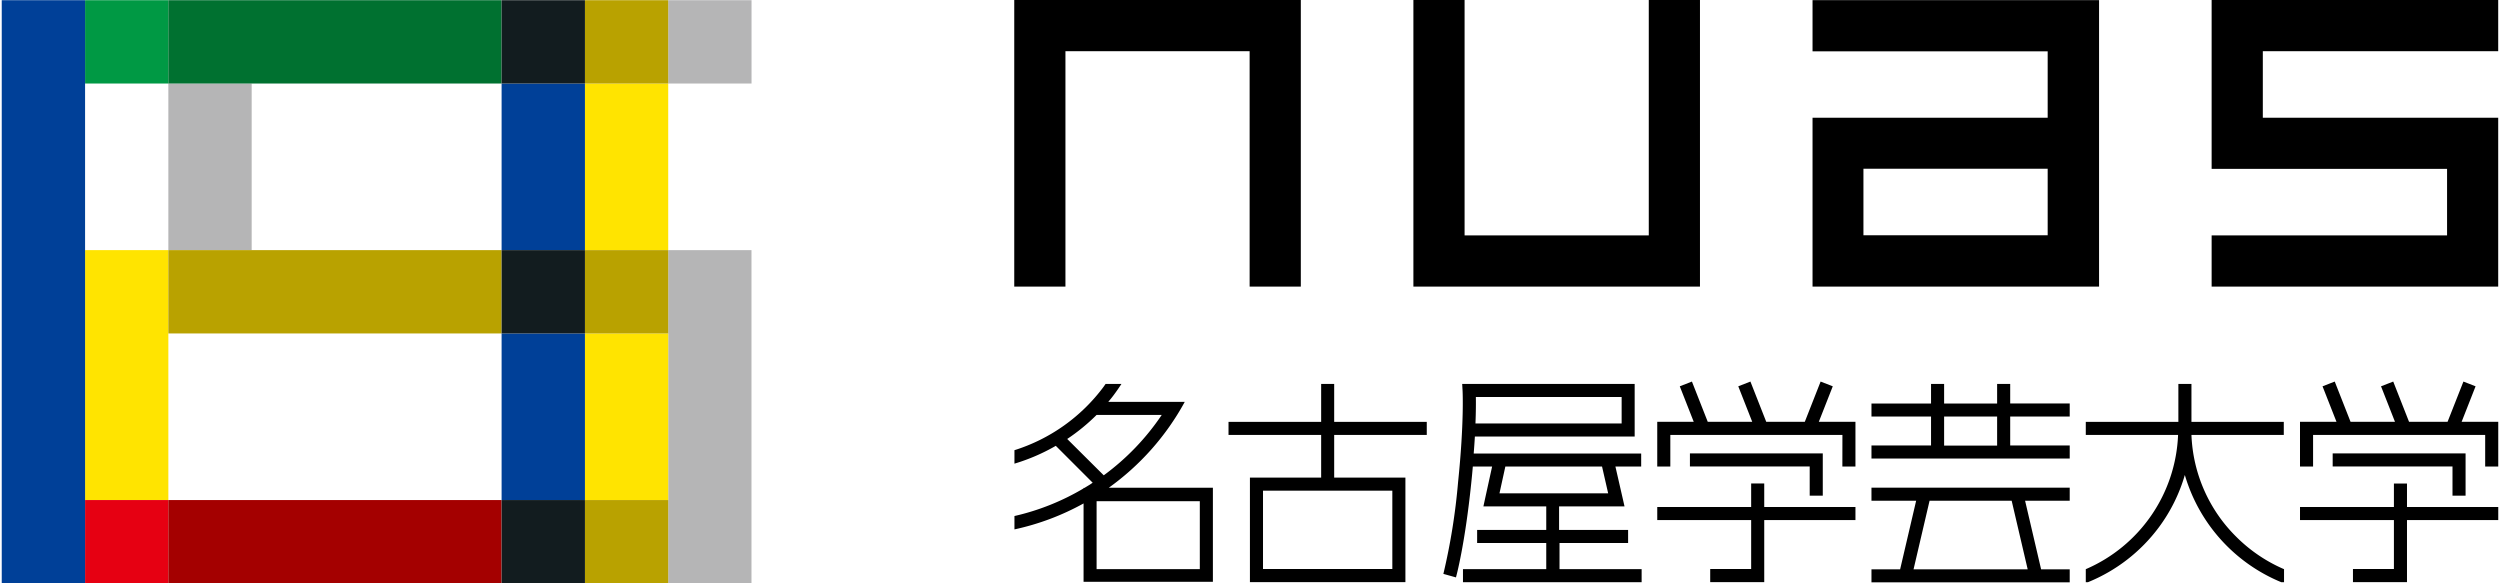
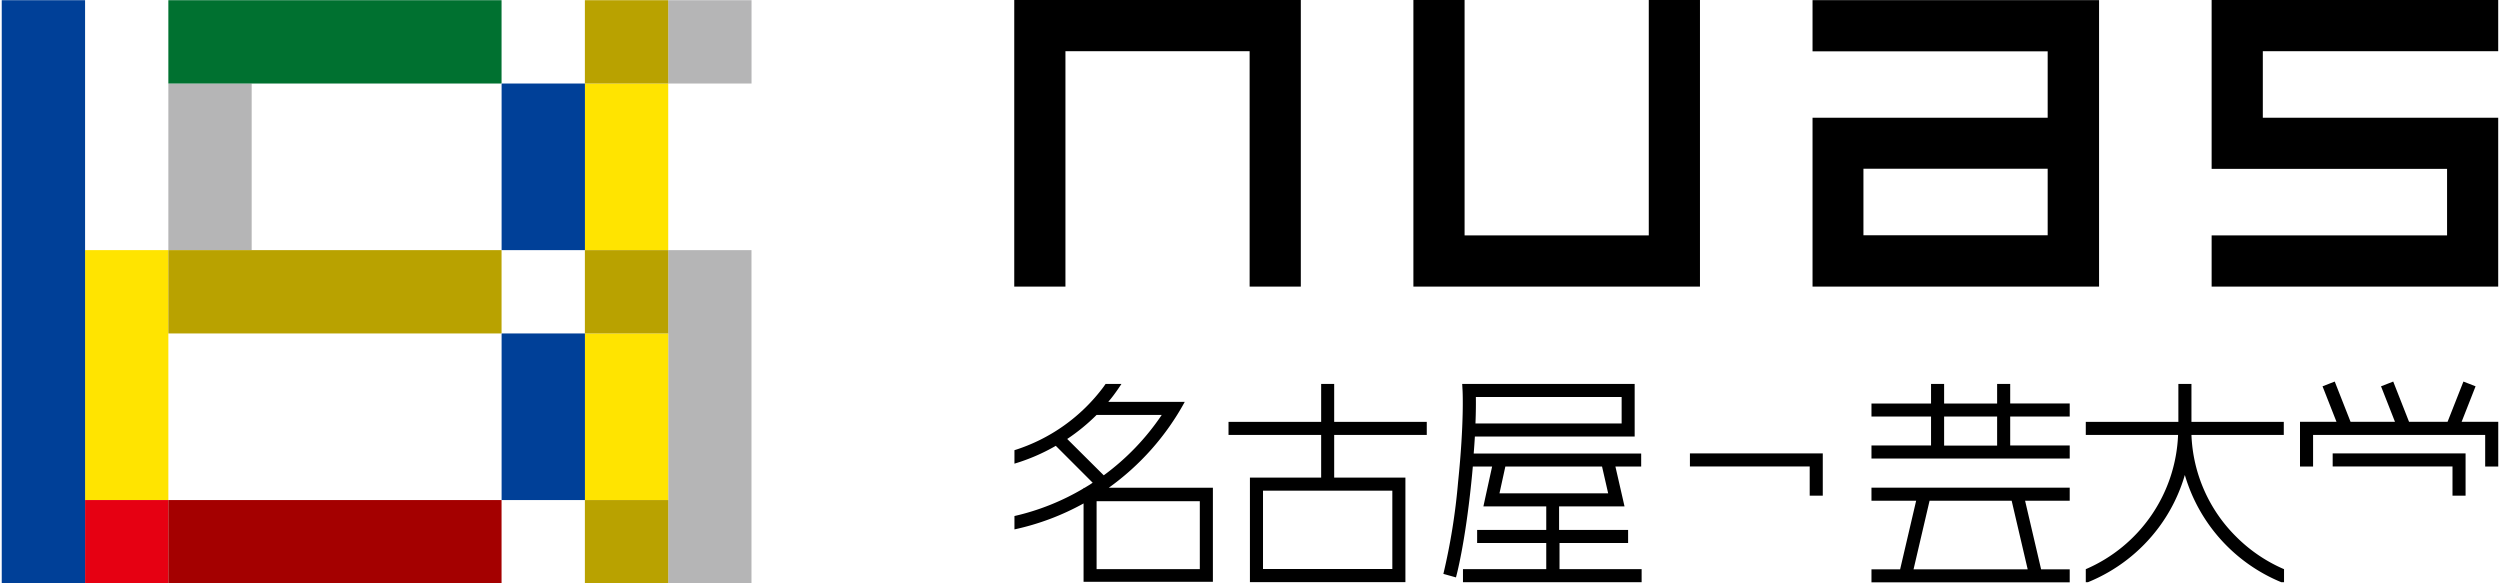
<svg xmlns="http://www.w3.org/2000/svg" data-name="&lt;レイヤー&gt;のコピー" width="300" height="70" viewBox="0 0 509.63 119.08">
  <path d="M272 78.38h-2.66v7.74h-18.91v2.66h18.91v8.72H254.8v21.33h31.74V97.5H272v-8.72h18.9v-2.66H272zm11.87 21.78v16h-26.4v-16zm187.96-11.38h35.13v6.45h2.67v-9.12h-7.48l2.85-7.25-2.48-.97-3.24 8.22h-7.86l-3.23-8.22-2.49.97 2.85 7.25h-9.07l-3.23-8.22-2.49.97 2.85 7.25h-7.45v9.12h2.67v-6.45z" />
  <path d="M502.96 101.19v-8.63h-27.13v2.67h24.46v5.96h2.67z" />
-   <path d="M509.63 103.5H491v-4.8h-2.67v4.8h-19.17v2.66h19.17v10h-8.36v2.67H491v-12.67h18.63v-2.66zM340.62 88.78h35.13l-.01 6.45h2.67v-9.12h-7.48l2.85-7.25-2.48-.97-3.23 8.22h-7.87l-3.23-8.22-2.48.97 2.85 7.25h-9.08l-3.23-8.22-2.48.97 2.85 7.25h-7.45v9.12h2.67v-6.45zm19.17 9.92h-2.67v4.8h-19.17v2.66h19.17v10h-8.36v2.67h11.03v-12.67h18.62v-2.66h-18.62v-4.8z" />
  <path d="M371.74 101.19v-8.63h-27.12v2.67h24.45v5.96h2.67zm9.94 1.03h9.12l-3.27 14h-5.85v2.66h40.47v-2.66h-5.84l-3.27-14h9.11v-2.67h-40.47zm31.89 14h-23.3l3.27-14h16.76zM410 78.38h-2.67v4h-10.82v-4h-2.67v4h-12.16v2.65h12.16v5.91h-12.16v2.67h40.47v-2.67H410v-5.91h12.15v-2.67H410zm-2.67 12.58h-10.82v-5.93h10.82zm-106.61-1.85h32.62V78.37h-35.21l.08 1.42c0 .06.35 6.36-.92 18.64a127.8 127.8 0 01-3 18.72l2.57.72c.07-.26 1.82-6.63 3.11-19.16.13-1.22.24-2.37.33-3.47h3.94l-1.43 6.52-.35 1.62h12.83v4.8h-14.11v2.67h14.11v5.33h-17v2.67h36.47v-2.67H318v-5.33h14v-2.67h-14.09v-4.8h13.36l-.37-1.63-1.49-6.51h5.26v-2.66h-34.19c.1-1.25.18-2.4.24-3.47zm27.21 11.6h-22.19l1.2-5.47h19.74zm-27.09-14.27c.1-2.47.1-4.28.08-5.4h29.76v5.4zM447 88.78h18.85v-2.66H447v-7.74h-2.67v7.74h-18.9v2.66h18.84a31.18 31.18 0 01-18.84 27.41v2.66h.44a34 34 0 0014.45-11.17 33.65 33.65 0 005.33-10.72 34 34 0 0019.69 21.89h.56v-2.66a31.23 31.23 0 01-9.78-6.64A30.87 30.87 0 01447 88.78zM225.87 99.65a52.36 52.36 0 0015.63-17.62h-15.61c.42-.5.83-1 1.22-1.54.51-.69 1-1.4 1.46-2.11h-3.23c-.13.17-.25.35-.37.52a36.21 36.21 0 01-18.24 13v2.75a39.7 39.7 0 008.44-3.64l7.53 7.53c-.2.13-.4.28-.61.41s-.73.44-1.09.66h-.16v.09a48.94 48.94 0 01-14.11 5.64v2.73a51.55 51.55 0 0014.11-5.3v16h26.4v-19.2h-21.37zm-2.37 2.66h21.07v13.87H223.5zm-6-12.7a39.47 39.47 0 006-4.91h13.3a49.55 49.55 0 01-11.84 12.33zM451.12 0h58.5v10.45h-48.05v13.58h48.05V58.5h-58.5V48.05h48.06V34.47h-48.06V0zm-81.47.03v10.45h48v13.55h-48V58.5h58.49V.03zm48 48h-37.61V34.45h37.61zM288.17 0h10.45v48.05h37.6V0h10.45v58.5h-58.5V0zm-81.48 0h58.5v58.5h-10.45V10.45h-37.6V58.5h-10.45V0z" />
  <path d="M136.05.04h17.01v17.01h-17.01zM34.01 17.05h17.01v34.01H34.01zm102.04 85.03v17h17V51.06h-17v51.02z" fill="#b5b5b6" />
  <path d="M119.04 68.07h17.01v34.01h-17.01zm0-51.02h17.01v34.01h-17.01zM34.01 51.06h-17v51.02h17V51.06z" fill="#ffe400" />
  <path d="M119.04 102.08h17.01v17h-17.01zm0-51.02h17.01v17.01h-17.01zm0-51.02h17.01v17.01h-17.01zM34.01 51.06v17.01h68.02V51.06H34.01z" fill="#b9a200" />
  <path fill="#e60012" d="M17.01 102.08h17.01v17H17.01z" />
  <path fill="#a40000" d="M34.01 102.08h68.02v17H34.01z" />
-   <path fill="#094" d="M17.01.04h17.01v17.01H17.01z" />
  <path fill="#007130" d="M51.02 17.05h51.01V.04H34.01v17.01h17.01z" />
  <path d="M102.04 68.07h17.01v34.01h-17.01zm0-51.02h17.01v34.01h-17.01zM17.01 51.06V.04H0v119.04h17.01V51.06z" fill="#004098" />
-   <path d="M102.04 102.08h17.01v17h-17.01zm0-51.02h17.01v17.01h-17.01zm0-51.02h17.01v17.01h-17.01z" fill="#121c1f" />
</svg>